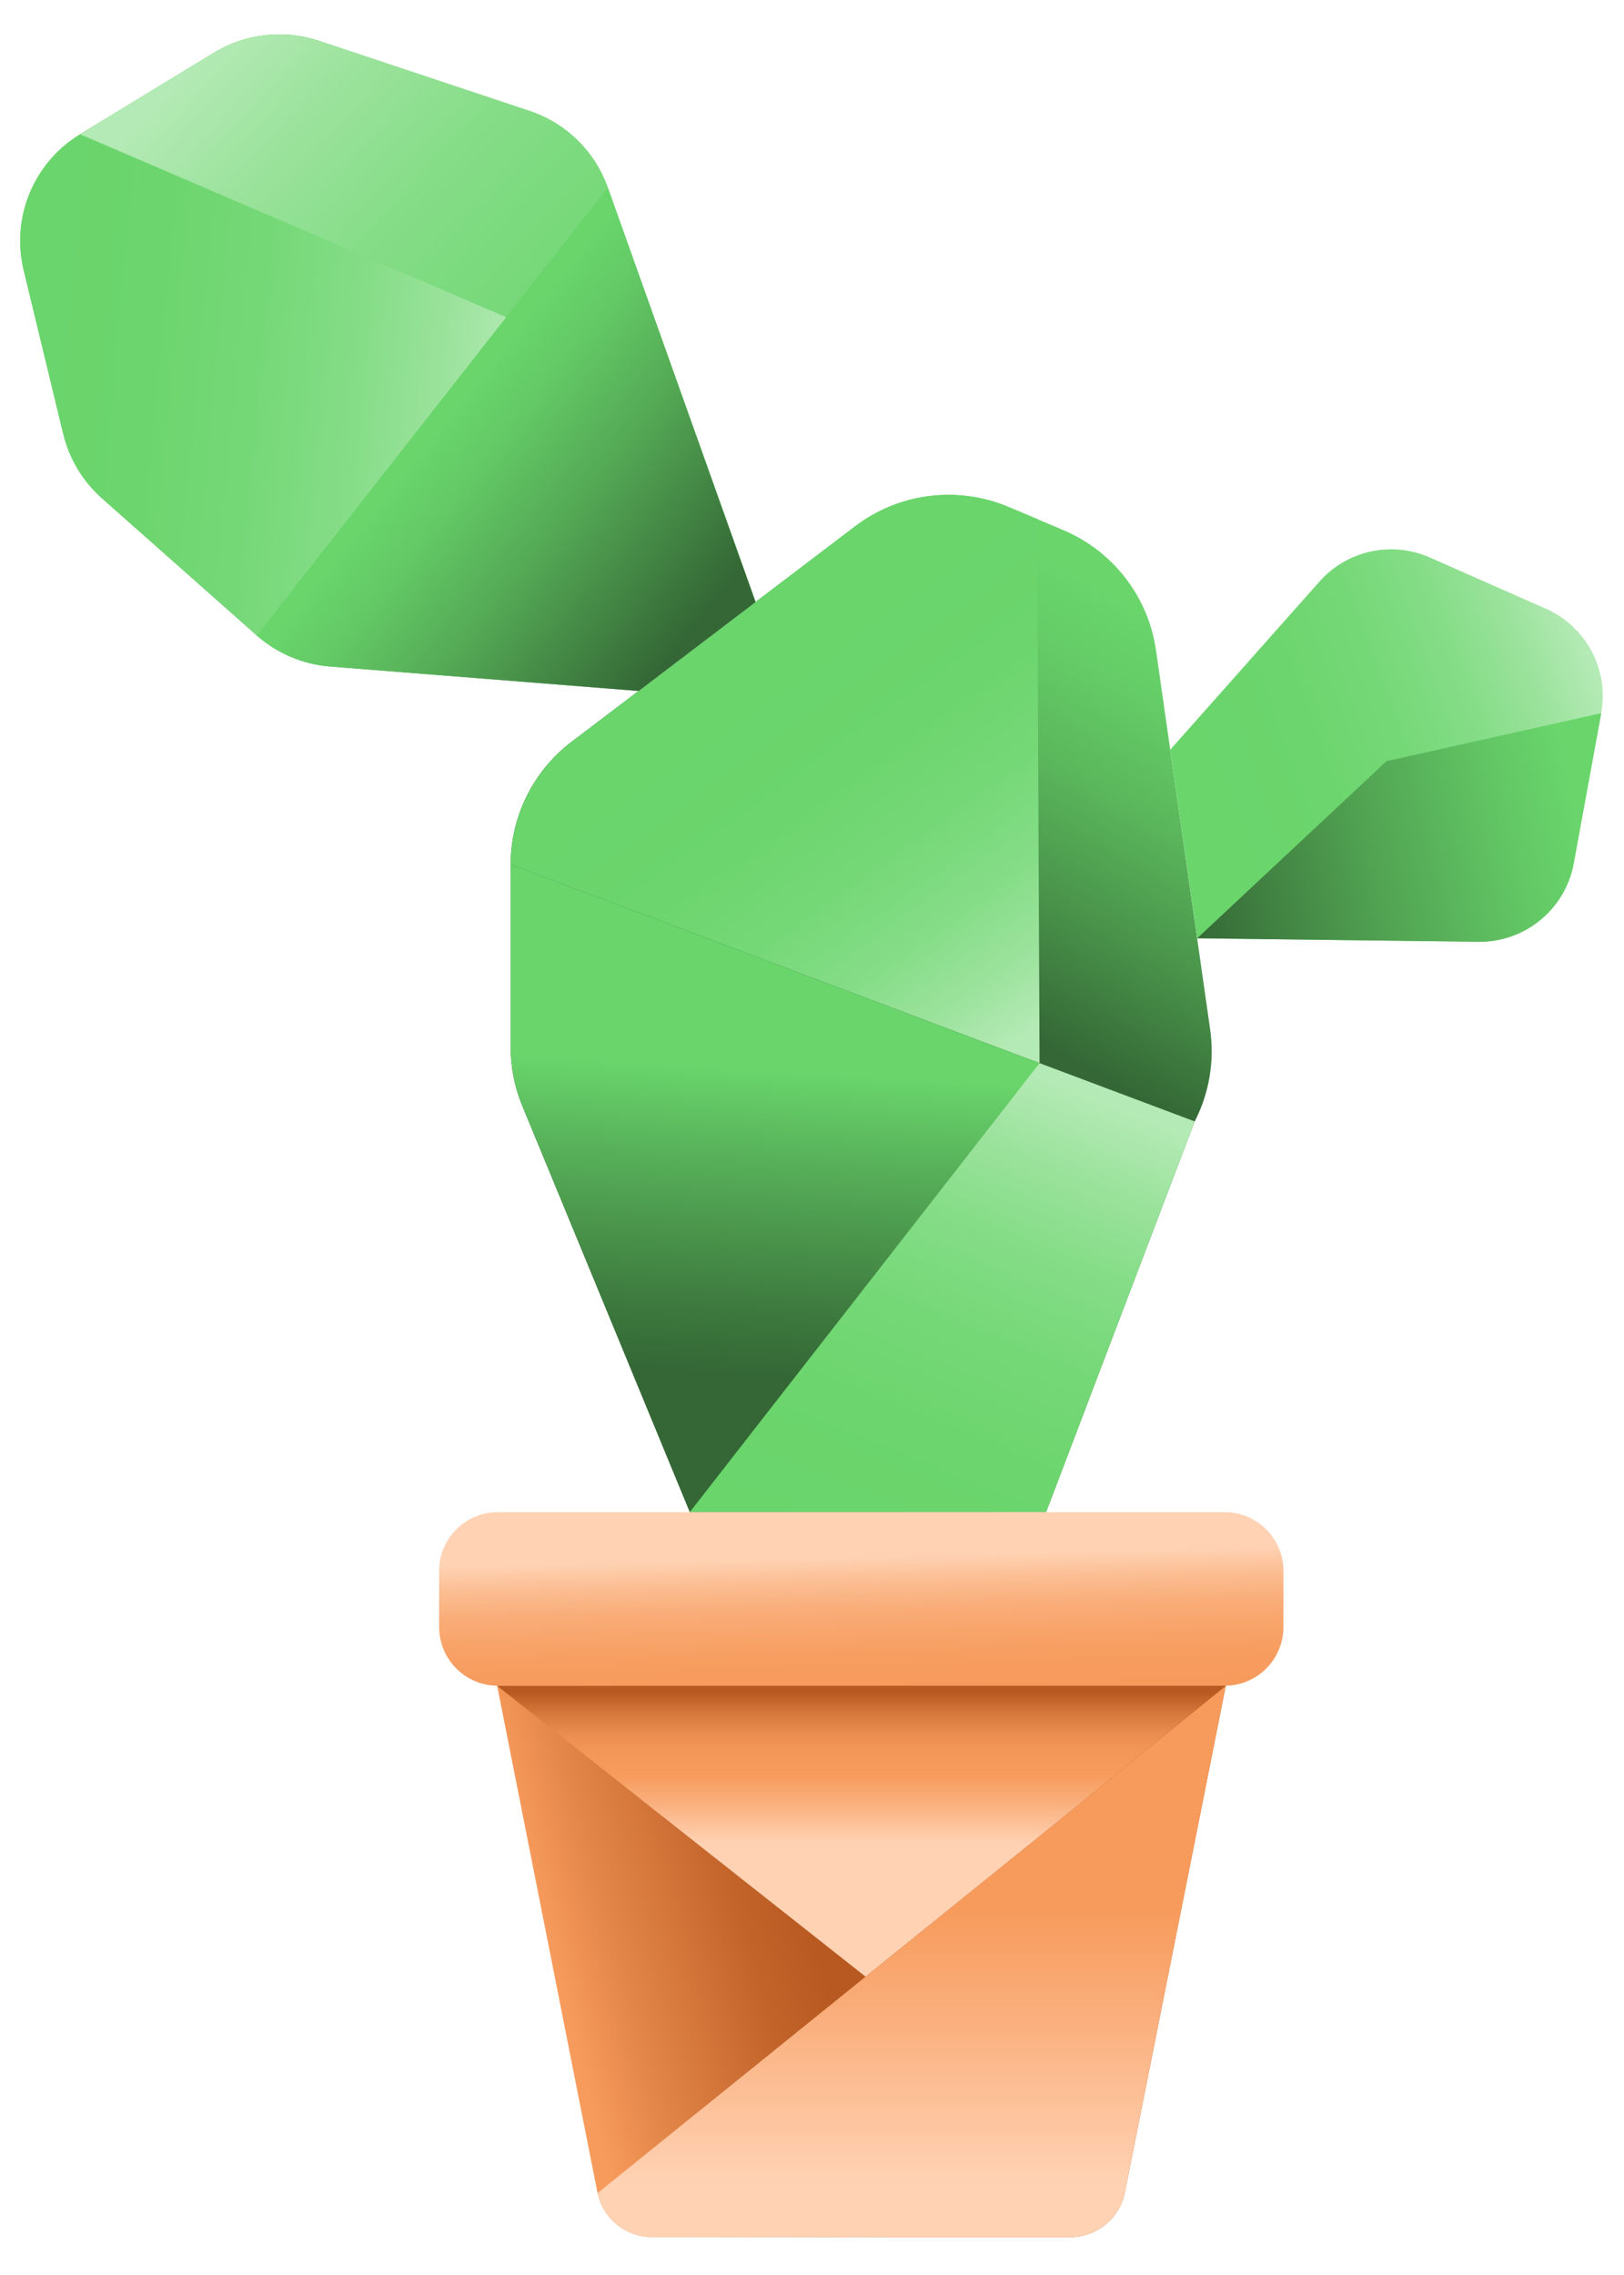
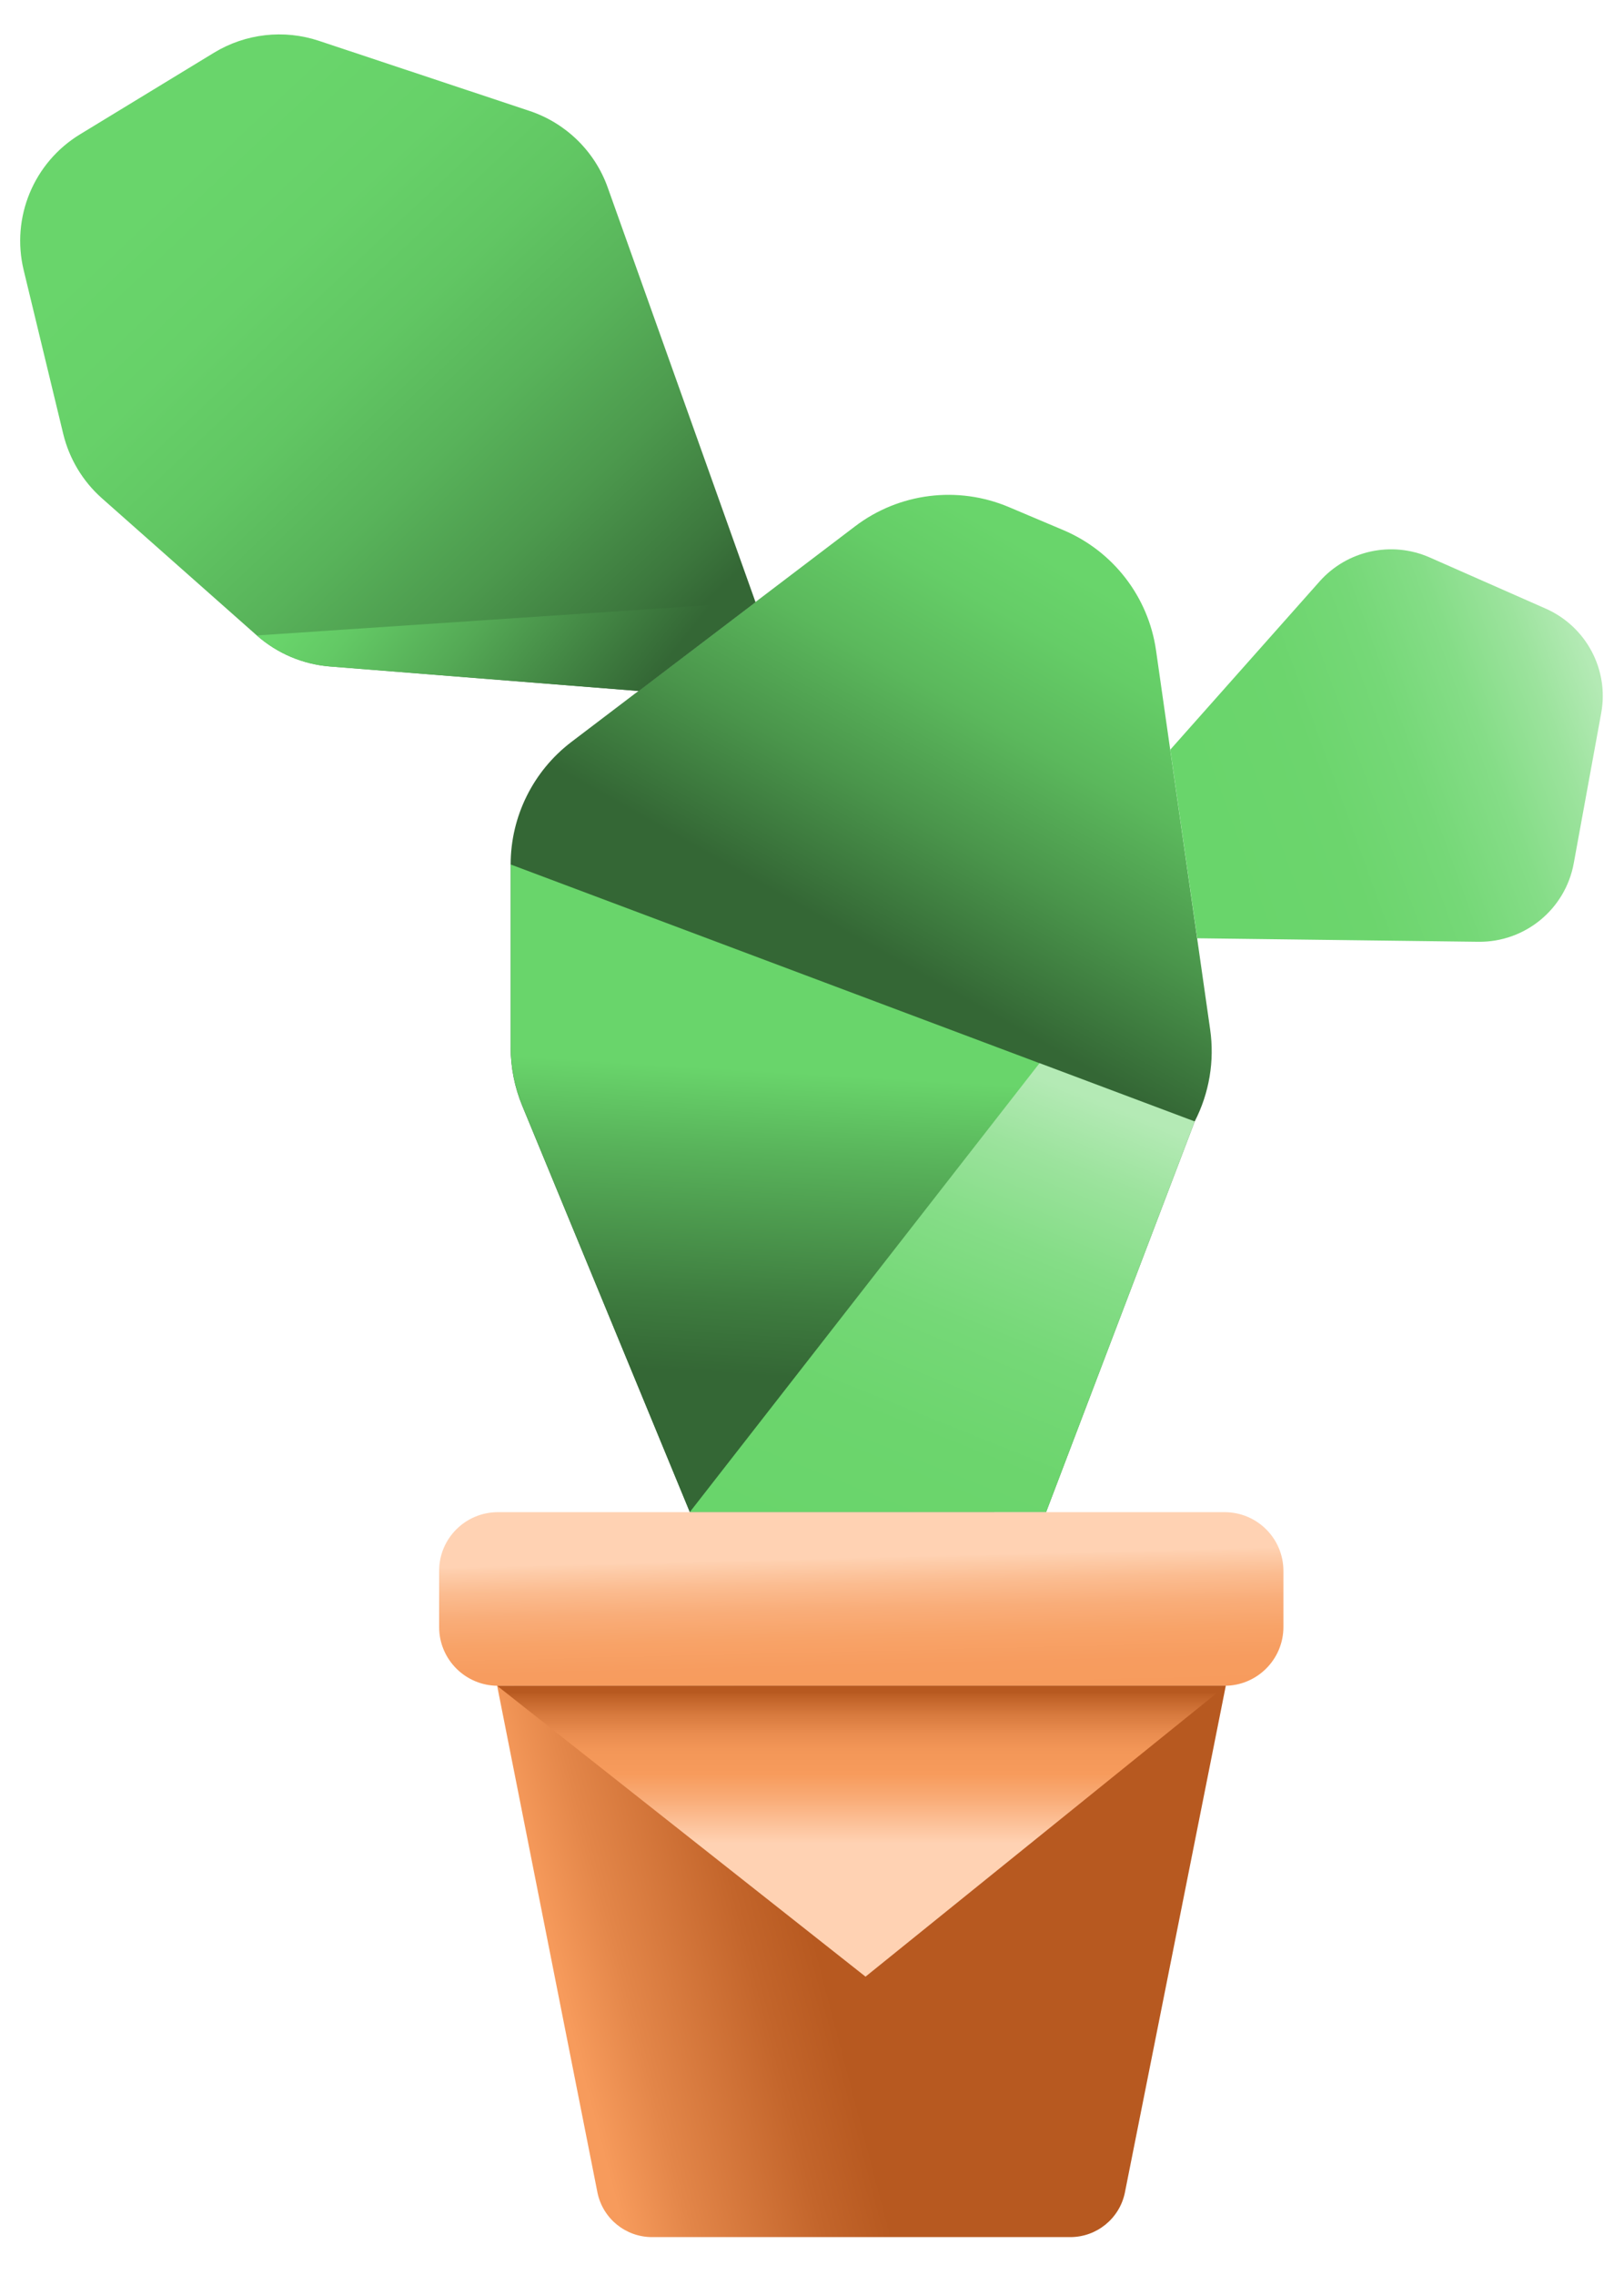
<svg xmlns="http://www.w3.org/2000/svg" width="25" height="35" viewBox="0 0 25 35" fill="none">
  <g id="Caktus symbol color 1" clip-path="url(#clip0_5820_6140)">
    <path id="Vector" d="M10.619 23.263L8.041 17.016C7.922 16.73 7.861 16.423 7.861 16.113V13.3C7.861 12.56 8.208 11.861 8.798 11.413L13.162 8.098C13.84 7.582 14.744 7.469 15.53 7.801L16.37 8.156C17.137 8.481 17.678 9.182 17.796 10.005L18.629 15.837C18.699 16.322 18.616 16.817 18.391 17.254L16.103 23.264H10.617L10.619 23.263Z" fill="url(#paint0_linear_5820_6140)" />
-     <path id="Vector_2" d="M7.862 13.3C7.862 12.56 8.209 11.861 8.799 11.413L13.163 8.098C13.841 7.582 14.745 7.469 15.53 7.801L15.965 7.985L16.003 16.356L7.862 13.3Z" fill="url(#paint1_linear_5820_6140)" />
    <path id="Vector_3" d="M16.003 16.357L15.305 23.263H10.62L8.042 17.016C7.923 16.73 7.862 16.423 7.862 16.113V13.3L16.003 16.357Z" fill="url(#paint2_linear_5820_6140)" />
    <path id="Vector_4" d="M16.003 16.356L18.392 17.253L16.104 23.263H10.619L16.003 16.356Z" fill="url(#paint3_linear_5820_6140)" />
    <path id="Vector_5" d="M11.63 9.262L9.355 2.884C9.157 2.328 8.712 1.893 8.15 1.706L4.909 0.628C4.371 0.449 3.781 0.516 3.296 0.81L1.233 2.066C0.519 2.5 0.168 3.345 0.365 4.158L0.974 6.678C1.067 7.059 1.274 7.404 1.568 7.665L3.953 9.776C4.267 10.053 4.661 10.22 5.079 10.254L9.832 10.631L11.631 9.263L11.63 9.262Z" fill="url(#paint4_linear_5820_6140)" />
-     <path id="Vector_6" d="M11.63 9.262L9.355 2.884C9.157 2.328 8.712 1.893 8.15 1.706L4.909 0.628C4.371 0.449 3.781 0.516 3.296 0.81L1.233 2.066C0.519 2.5 0.168 3.345 0.365 4.158L0.974 6.678C1.067 7.059 1.274 7.404 1.568 7.665L3.953 9.776C4.267 10.053 4.661 10.22 5.079 10.254L9.832 10.631L11.631 9.263L11.63 9.262Z" fill="url(#paint5_linear_5820_6140)" />
-     <path id="Vector_7" d="M10.691 9.976L11.632 9.262L9.356 2.884C9.158 2.328 8.713 1.893 8.151 1.706L4.909 0.628C4.371 0.449 3.781 0.516 3.297 0.81L1.233 2.066L7.791 4.879L10.689 9.977L10.691 9.976Z" fill="url(#paint6_linear_5820_6140)" />
-     <path id="Vector_8" d="M3.953 9.775C4.267 10.052 4.661 10.22 5.079 10.253L9.832 10.63L11.631 9.262L9.356 2.885L3.954 9.776L3.953 9.775Z" fill="url(#paint7_linear_5820_6140)" />
+     <path id="Vector_8" d="M3.953 9.775C4.267 10.052 4.661 10.22 5.079 10.253L9.832 10.63L11.631 9.262L3.954 9.776L3.953 9.775Z" fill="url(#paint7_linear_5820_6140)" />
    <path id="Vector_9" d="M18.015 11.534L20.314 8.945C20.739 8.467 21.425 8.318 22.011 8.577L23.796 9.364C24.418 9.639 24.772 10.303 24.649 10.971L24.226 13.284C24.096 13.988 23.477 14.497 22.759 14.489L18.43 14.435L18.015 11.534V11.534Z" fill="url(#paint8_linear_5820_6140)" />
-     <path id="Vector_10" d="M24.65 10.972L24.226 13.284C24.096 13.988 23.477 14.497 22.759 14.489L18.43 14.435L21.344 11.71L24.65 10.972Z" fill="url(#paint9_linear_5820_6140)" />
    <path id="Vector_11" d="M18.851 23.264H7.666C7.165 23.264 6.76 23.668 6.76 24.167V25.031C6.76 25.53 7.165 25.935 7.666 25.935H18.851C19.351 25.935 19.757 25.53 19.757 25.031V24.167C19.757 23.668 19.351 23.264 18.851 23.264Z" fill="url(#paint10_linear_5820_6140)" />
    <path id="Vector_12" d="M16.475 34.417H10.038C9.633 34.417 9.284 34.135 9.199 33.74L7.653 25.935H18.87L17.315 33.74C17.23 34.135 16.88 34.417 16.476 34.417H16.475Z" fill="url(#paint11_linear_5820_6140)" />
-     <path id="Vector_13" d="M18.87 25.935L17.315 33.74C17.23 34.135 16.88 34.417 16.475 34.417H10.039C9.634 34.417 9.284 34.135 9.199 33.74L18.871 25.935H18.87Z" fill="url(#paint12_linear_5820_6140)" />
    <path id="Vector_14" d="M13.324 30.41L7.653 25.935H18.87L13.324 30.41Z" fill="url(#paint13_linear_5820_6140)" />
  </g>
  <defs>
    <linearGradient id="paint0_linear_5820_6140" x1="18.089" y1="7.208" x2="13.807" y2="14.79" gradientUnits="userSpaceOnUse">
      <stop offset="0.25" stop-color="#69D56B" />
      <stop offset="0.37" stop-color="#65CD67" />
      <stop offset="0.55" stop-color="#5BB85C" />
      <stop offset="0.76" stop-color="#4A954B" />
      <stop offset="1" stop-color="#346735" />
    </linearGradient>
    <linearGradient id="paint1_linear_5820_6140" x1="15.728" y1="15.94" x2="11.71" y2="10.335" gradientUnits="userSpaceOnUse">
      <stop stop-color="#B4EAB5" />
      <stop offset="0.14" stop-color="#9CE39D" />
      <stop offset="0.31" stop-color="#85DD87" />
      <stop offset="0.5" stop-color="#75D877" />
      <stop offset="0.72" stop-color="#6CD56D" />
      <stop offset="1" stop-color="#69D56B" />
    </linearGradient>
    <linearGradient id="paint2_linear_5820_6140" x1="11.834" y1="16.472" x2="11.555" y2="21.156" gradientUnits="userSpaceOnUse">
      <stop stop-color="#69D56B" />
      <stop offset="0.28" stop-color="#58B25A" />
      <stop offset="0.76" stop-color="#3E7C3F" />
      <stop offset="1" stop-color="#346735" />
    </linearGradient>
    <linearGradient id="paint3_linear_5820_6140" x1="16.06" y1="16.587" x2="13.059" y2="24.048" gradientUnits="userSpaceOnUse">
      <stop stop-color="#B4EAB5" />
      <stop offset="0.14" stop-color="#9CE39D" />
      <stop offset="0.31" stop-color="#85DD87" />
      <stop offset="0.5" stop-color="#75D877" />
      <stop offset="0.72" stop-color="#6CD56D" />
      <stop offset="1" stop-color="#69D56B" />
    </linearGradient>
    <linearGradient id="paint4_linear_5820_6140" x1="10.063" y1="10.022" x2="2.934" y2="2.456" gradientUnits="userSpaceOnUse">
      <stop stop-color="#346735" />
      <stop offset="0.07" stop-color="#3C773D" />
      <stop offset="0.25" stop-color="#4C994D" />
      <stop offset="0.43" stop-color="#58B35A" />
      <stop offset="0.61" stop-color="#61C663" />
      <stop offset="0.8" stop-color="#67D169" />
      <stop offset="1" stop-color="#69D56B" />
    </linearGradient>
    <linearGradient id="paint5_linear_5820_6140" x1="8.057" y1="5.706" x2="-0.07" y2="4.933" gradientUnits="userSpaceOnUse">
      <stop stop-color="#B4EAB5" />
      <stop offset="0.14" stop-color="#9CE39D" />
      <stop offset="0.31" stop-color="#85DD87" />
      <stop offset="0.5" stop-color="#75D877" />
      <stop offset="0.72" stop-color="#6CD56D" />
      <stop offset="1" stop-color="#69D56B" />
    </linearGradient>
    <linearGradient id="paint6_linear_5820_6140" x1="3.413" y1="0.55" x2="12.478" y2="9.169" gradientUnits="userSpaceOnUse">
      <stop stop-color="#B4EAB5" />
      <stop offset="0.14" stop-color="#9CE39D" />
      <stop offset="0.31" stop-color="#85DD87" />
      <stop offset="0.5" stop-color="#75D877" />
      <stop offset="0.72" stop-color="#6CD56D" />
      <stop offset="1" stop-color="#69D56B" />
    </linearGradient>
    <linearGradient id="paint7_linear_5820_6140" x1="10.747" y1="9.572" x2="6.516" y2="6.207" gradientUnits="userSpaceOnUse">
      <stop stop-color="#346735" />
      <stop offset="0.11" stop-color="#3B763C" />
      <stop offset="0.48" stop-color="#54A955" />
      <stop offset="0.76" stop-color="#63C965" />
      <stop offset="0.92" stop-color="#69D56B" />
    </linearGradient>
    <linearGradient id="paint8_linear_5820_6140" x1="24.612" y1="10.56" x2="18.684" y2="12.713" gradientUnits="userSpaceOnUse">
      <stop stop-color="#B4EAB5" />
      <stop offset="0.14" stop-color="#9CE39D" />
      <stop offset="0.31" stop-color="#85DD87" />
      <stop offset="0.5" stop-color="#75D877" />
      <stop offset="0.72" stop-color="#6CD56D" />
      <stop offset="1" stop-color="#69D56B" />
    </linearGradient>
    <linearGradient id="paint9_linear_5820_6140" x1="18.236" y1="13.95" x2="24.283" y2="12.617" gradientUnits="userSpaceOnUse">
      <stop stop-color="#346735" />
      <stop offset="0.46" stop-color="#50A151" />
      <stop offset="0.82" stop-color="#62C664" />
      <stop offset="1" stop-color="#69D56B" />
    </linearGradient>
    <linearGradient id="paint10_linear_5820_6140" x1="13.242" y1="23.96" x2="13.297" y2="26.214" gradientUnits="userSpaceOnUse">
      <stop stop-color="#FFD2B3" />
      <stop offset="0.02" stop-color="#FECFAE" />
      <stop offset="0.18" stop-color="#FBBC90" />
      <stop offset="0.35" stop-color="#F9AD79" />
      <stop offset="0.54" stop-color="#F8A368" />
      <stop offset="0.74" stop-color="#F79C5F" />
      <stop offset="1" stop-color="#F79B5C" />
    </linearGradient>
    <linearGradient id="paint11_linear_5820_6140" x1="13.51" y1="29.813" x2="8.746" y2="31.062" gradientUnits="userSpaceOnUse">
      <stop offset="0.19" stop-color="#B75920" />
      <stop offset="0.4" stop-color="#C3652B" />
      <stop offset="0.8" stop-color="#E38649" />
      <stop offset="1" stop-color="#F79B5C" />
    </linearGradient>
    <linearGradient id="paint12_linear_5820_6140" x1="14.034" y1="27.89" x2="14.034" y2="33.554" gradientUnits="userSpaceOnUse">
      <stop offset="0.26" stop-color="#F79B5C" />
      <stop offset="0.56" stop-color="#FAAF7D" />
      <stop offset="1" stop-color="#FFD2B3" />
    </linearGradient>
    <linearGradient id="paint13_linear_5820_6140" x1="13.262" y1="26.034" x2="13.262" y2="28.357" gradientUnits="userSpaceOnUse">
      <stop stop-color="#B75920" />
      <stop offset="0.03" stop-color="#BF6127" />
      <stop offset="0.15" stop-color="#D77A3E" />
      <stop offset="0.27" stop-color="#E98C4F" />
      <stop offset="0.39" stop-color="#F39758" />
      <stop offset="0.54" stop-color="#F79B5C" />
      <stop offset="0.7" stop-color="#F9AB76" />
      <stop offset="1" stop-color="#FFD2B3" />
    </linearGradient>
    <clipPath id="clip0_5820_6140">
      <rect width="24.38" height="33.888" fill="white" transform="translate(0.311 0.529)" />
    </clipPath>
  </defs>
</svg>